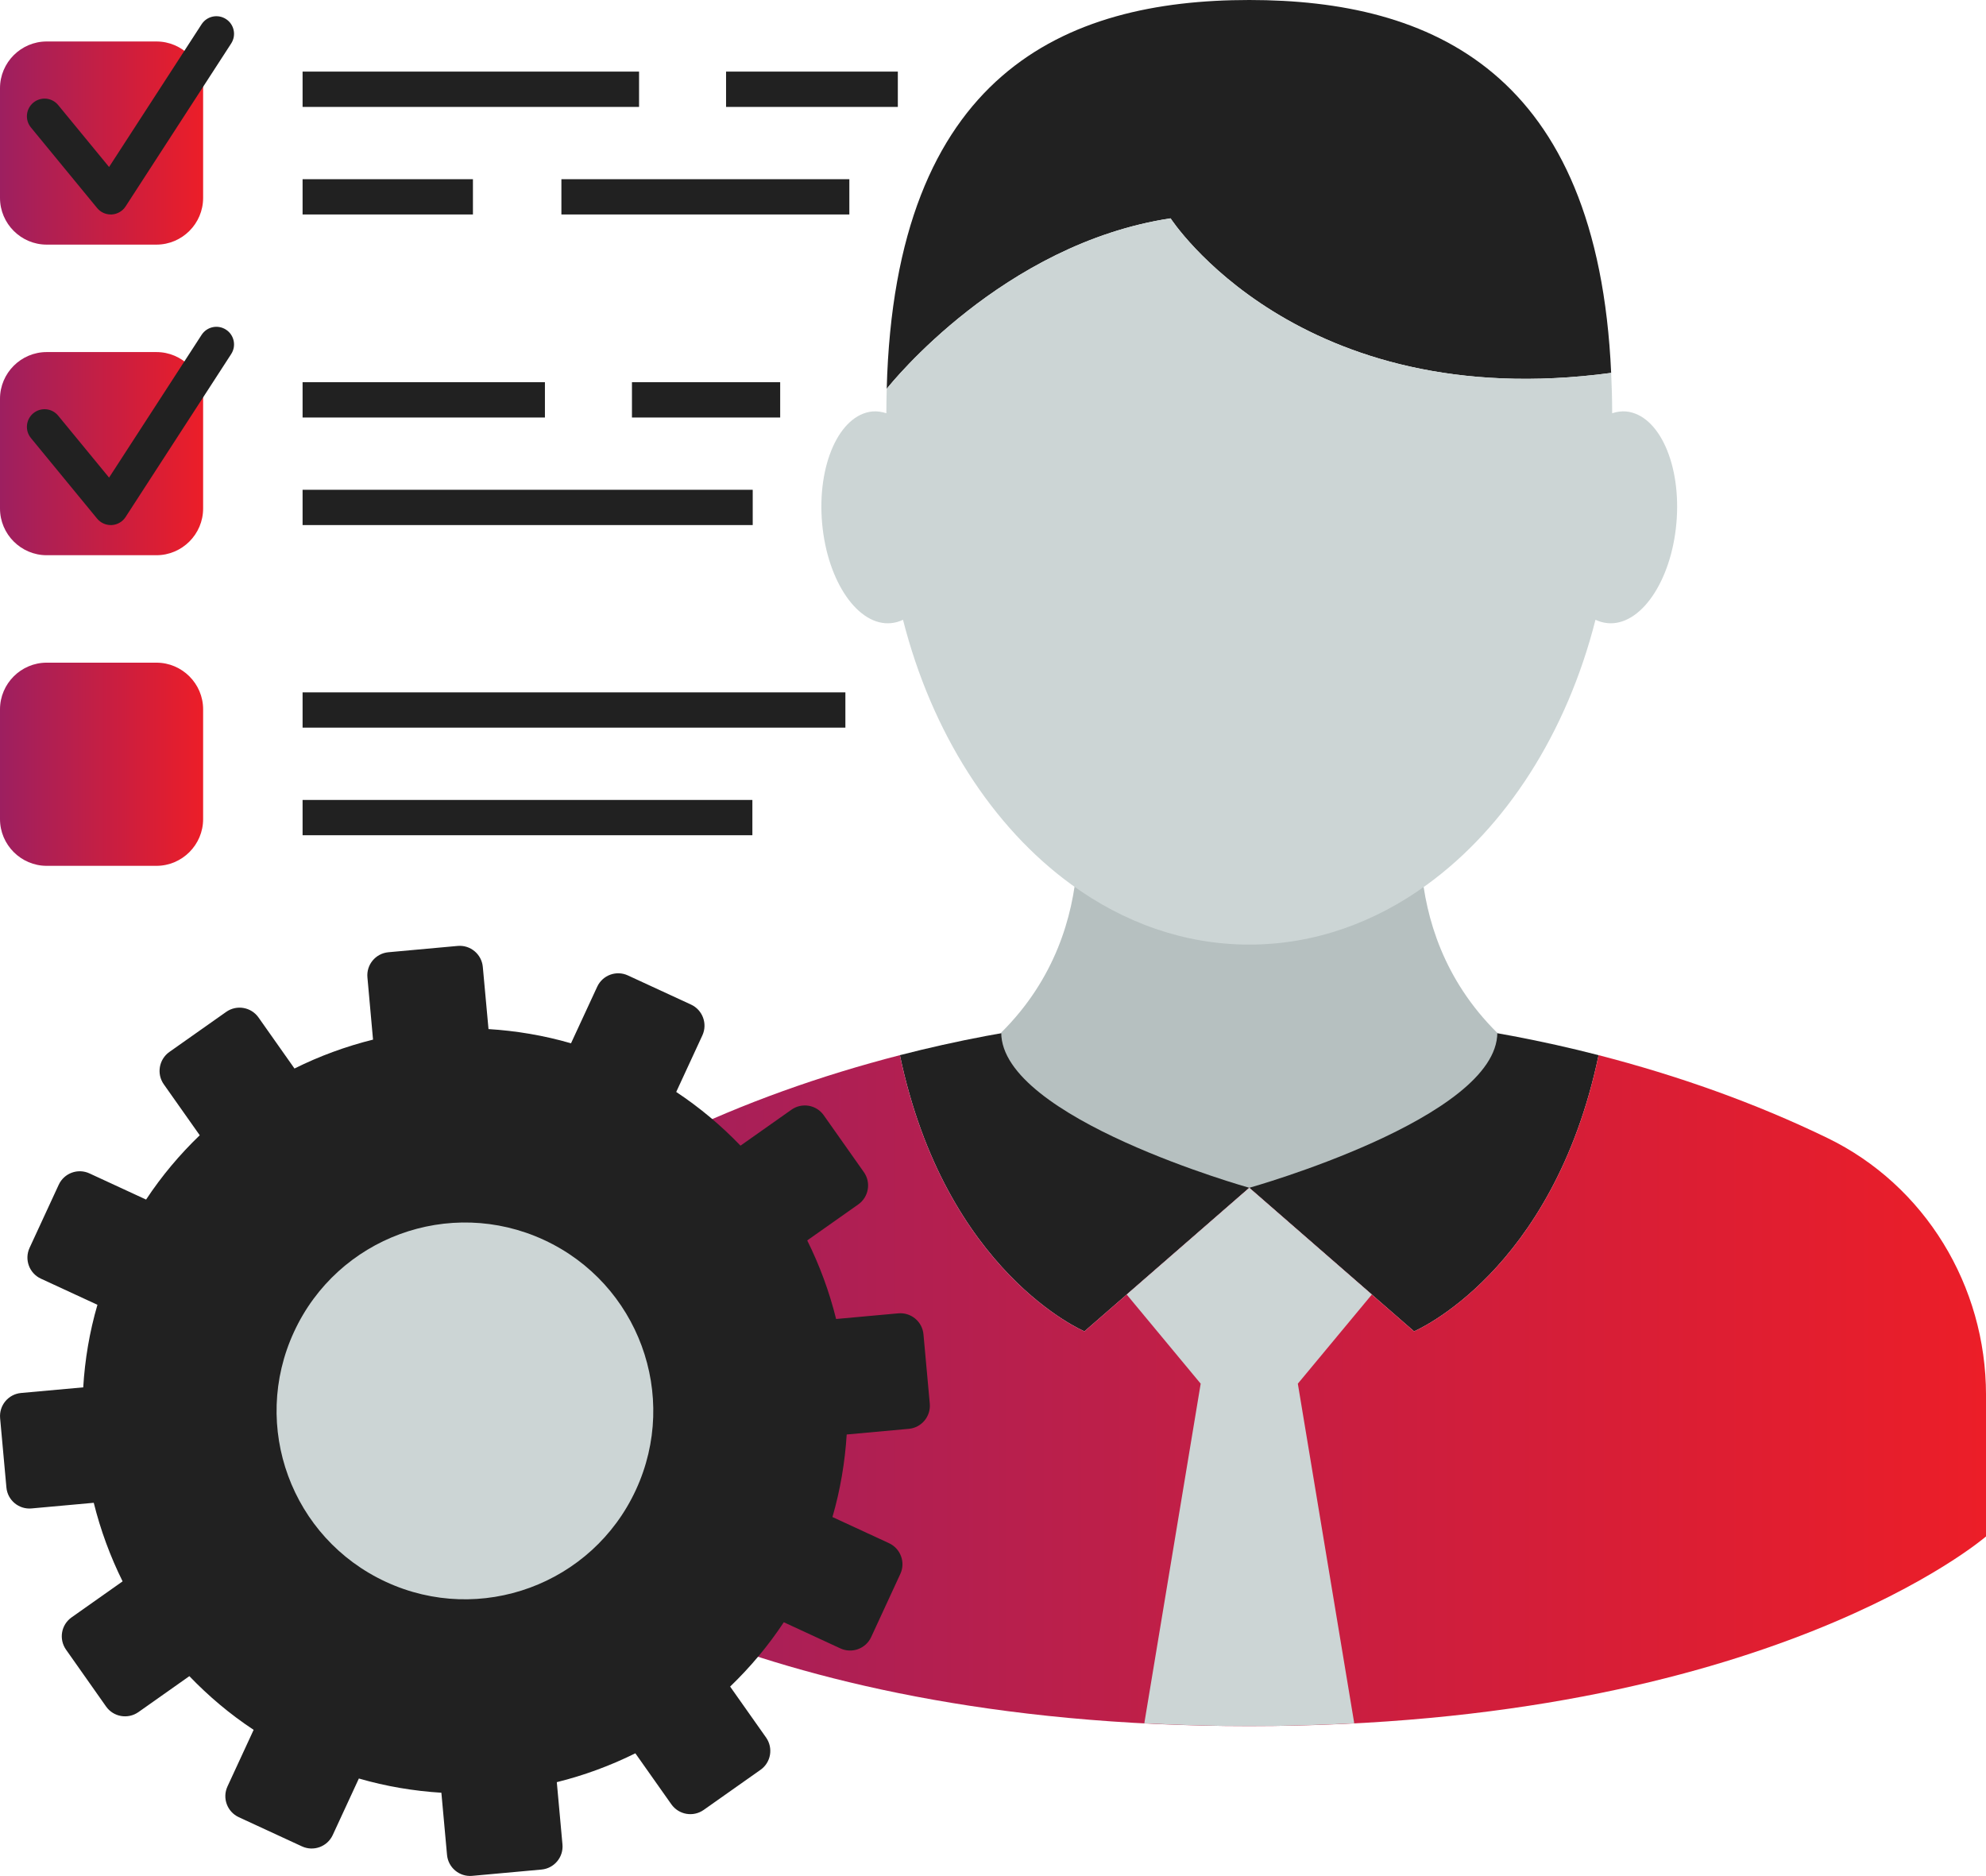
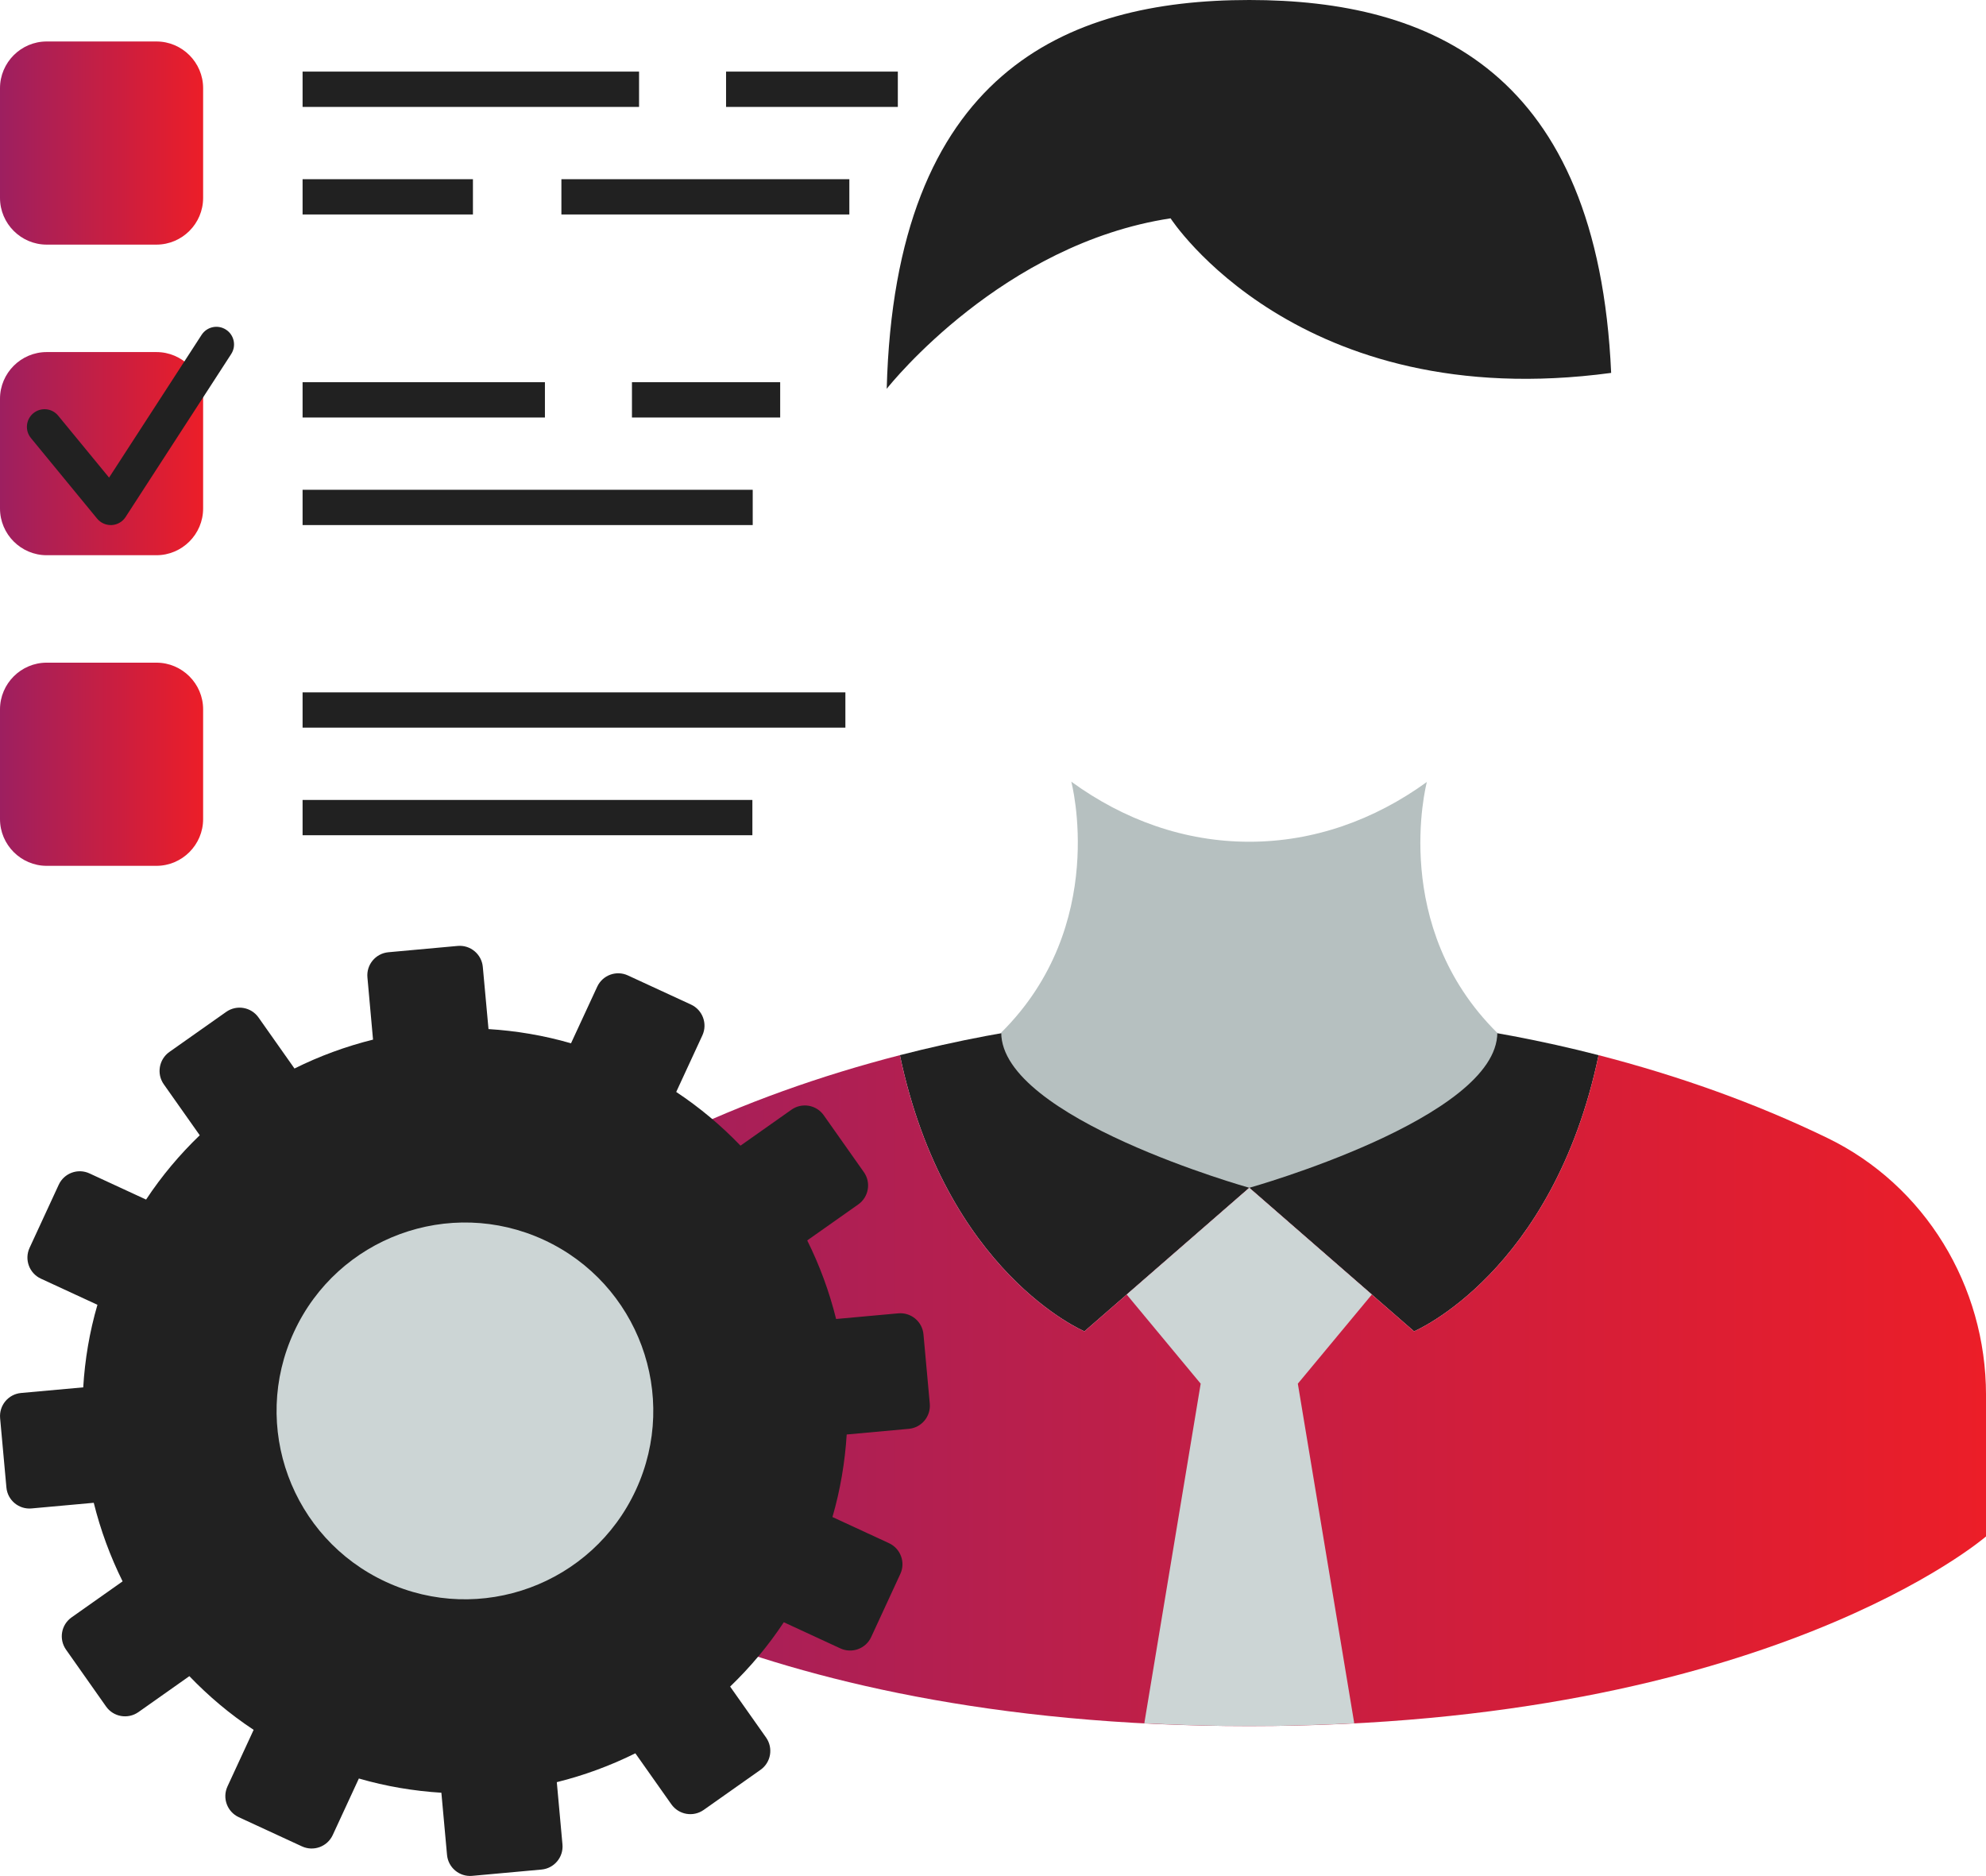
<svg xmlns="http://www.w3.org/2000/svg" version="1.1" id="layer_1" x="0px" y="0px" width="211.781px" height="200px" viewBox="0 0 211.781 200" enable-background="new 0 0 211.781 200" xml:space="preserve">
  <g>
    <path fill="#212121" d="M115.642,141.937l17.578-15.303l17.572,15.303c0,0,14.813-6.223,19.678-29.443   c-24.063-6.199-50.441-6.202-74.507,0C100.833,135.713,115.642,141.937,115.642,141.937z" />
    <linearGradient id="SVGID_1_" gradientUnits="userSpaceOnUse" x1="54.655" y1="148.259" x2="211.782" y2="148.259">
      <stop offset="0" style="stop-color:#9D1F60" />
      <stop offset="1" style="stop-color:#EC1E28" />
    </linearGradient>
    <path fill="url(#SVGID_1_)" d="M194.856,121.318c-7.693-3.727-15.9-6.637-24.387-8.824c-4.865,23.22-19.678,29.443-19.678,29.443   l-17.572-15.303l-17.578,15.303c0,0-14.809-6.223-19.679-29.443c-8.481,2.186-16.691,5.098-24.385,8.824   c-10.438,5.055-16.923,15.793-16.923,27.39v15.098c0,0,23.321,20.219,78.565,20.219c55.242,0,78.563-20.219,78.563-20.219v-15.098   C211.782,137.111,205.294,126.373,194.856,121.318z" />
    <g>
      <path fill="#B6C0C0" d="M159.634,110.085c-11.41-11.316-7.57-26.363-7.477-26.717c-5.604,4.057-12.063,6.373-18.939,6.373    c-6.896,0-13.371-2.325-18.98-6.407c0.006,0.025,4.066,15.307-7.47,26.751c0,9.14,26.453,16.548,26.453,16.548    s26.449-7.408,26.449-16.548H159.634z" />
      <polygon fill="#B6C0C0" points="114.229,83.332 114.237,83.334 114.235,83.332   " />
      <path fill="#B6C0C0" d="M152.163,83.332c0,0-0.006,0.032-0.006,0.037c0.006-0.009,0.014-0.014,0.02-0.018L152.163,83.332z" />
    </g>
    <path fill="#CCD5D5" d="M146.29,138.014l-13.07-11.38l-13.072,11.38l7.889,9.503l-6.012,36.207   c3.578,0.186,7.295,0.301,11.195,0.301c3.895,0,7.611-0.115,11.193-0.301l-6.016-36.207L146.29,138.014z" />
    <path fill="#212121" d="M124.827,23.277c0,0,13.545,20.979,46.982,16.479C170.372,7.606,152.597,0,133.218,0   c-19.717,0-37.774,7.867-38.661,41.451C95.007,40.884,106.948,25.995,124.827,23.277z" />
-     <path fill="#CCD5D5" d="M173.417,43.868c-0.51-0.05-1.008,0.037-1.5,0.187c0-1.484-0.043-2.905-0.107-4.299   c-33.438,4.5-46.982-16.479-46.982-16.479c-17.879,2.718-29.82,17.607-30.27,18.174c-0.02,0.854-0.041,1.713-0.041,2.604   c-0.488-0.15-0.988-0.237-1.498-0.187c-3.511,0.356-5.905,5.692-5.35,11.924c0.557,6.232,3.854,10.997,7.366,10.641   c0.437-0.045,0.861-0.164,1.259-0.356c3.062,12.05,9.533,22.099,17.94,28.216c5.609,4.084,12.086,6.414,18.984,6.414   c6.887,0,13.352-2.321,18.959-6.394c8.418-6.113,14.9-16.171,17.961-28.237c0.402,0.192,0.822,0.311,1.262,0.356   c3.514,0.356,6.809-4.409,7.365-10.641C179.321,49.56,176.927,44.224,173.417,43.868z" />
    <rect x="32.266" y="7.634" fill="#212121" width="35.881" height="3.765" />
    <rect x="59.866" y="19.105" fill="#212121" width="30.706" height="3.76" />
    <rect x="32.266" y="19.105" fill="#212121" width="18.166" height="3.76" />
    <rect x="67.39" y="40.748" fill="#212121" width="15.806" height="3.764" />
    <rect x="32.266" y="40.748" fill="#212121" width="25.843" height="3.764" />
    <rect x="32.266" y="52.217" fill="#212121" width="48.001" height="3.762" />
    <rect x="32.266" y="73.815" fill="#212121" width="57.883" height="3.76" />
    <rect x="32.266" y="85.285" fill="#212121" width="47.965" height="3.762" />
    <g>
      <linearGradient id="SVGID_2_" gradientUnits="userSpaceOnUse" x1="4.882813e-004" y1="15.251" x2="21.661" y2="15.251">
        <stop offset="0" style="stop-color:#9D1F60" />
        <stop offset="1" style="stop-color:#EC1E28" />
      </linearGradient>
      <path fill="url(#SVGID_2_)" d="M16.683,4.422H4.978C2.241,4.422,0,6.661,0,9.4v11.702c0,2.739,2.241,4.978,4.978,4.978h11.705    c2.739,0,4.978-2.238,4.978-4.978V9.4C21.661,6.661,19.422,4.422,16.683,4.422z" />
      <linearGradient id="SVGID_3_" gradientUnits="userSpaceOnUse" x1="4.882813e-004" y1="48.364" x2="21.661" y2="48.364">
        <stop offset="0" style="stop-color:#9D1F60" />
        <stop offset="1" style="stop-color:#EC1E28" />
      </linearGradient>
      <path fill="url(#SVGID_3_)" d="M16.683,37.535H4.978C2.241,37.535,0,39.774,0,42.511v11.705c0,2.737,2.241,4.978,4.978,4.978    h11.705c2.739,0,4.978-2.241,4.978-4.978V42.511C21.661,39.774,19.422,37.535,16.683,37.535z" />
      <linearGradient id="SVGID_4_" gradientUnits="userSpaceOnUse" x1="4.882813e-004" y1="81.479" x2="21.661" y2="81.479">
        <stop offset="0" style="stop-color:#9D1F60" />
        <stop offset="1" style="stop-color:#EC1E28" />
      </linearGradient>
      <path fill="url(#SVGID_4_)" d="M16.683,70.649H4.978C2.241,70.649,0,72.888,0,75.624v11.705c0,2.736,2.241,4.98,4.978,4.98h11.705    c2.739,0,4.978-2.244,4.978-4.98V75.624C21.661,72.888,19.422,70.649,16.683,70.649z" />
    </g>
-     <path fill="#212121" d="M11.813,22.866c-0.563,0-1.097-0.249-1.455-0.686l-7.059-8.589c-0.663-0.804-0.544-1.987,0.256-2.65   c0.804-0.658,1.985-0.548,2.649,0.26l5.428,6.602l9.866-15.218c0.566-0.868,1.727-1.119,2.602-0.553   c0.873,0.564,1.119,1.729,0.553,2.602L13.391,22.011c-0.327,0.502-0.873,0.818-1.473,0.854   C11.883,22.866,11.847,22.866,11.813,22.866z" />
    <path fill="#212121" d="M11.813,55.979c-0.563,0-1.097-0.251-1.455-0.685l-7.059-8.591c-0.663-0.802-0.544-1.988,0.256-2.648   c0.804-0.658,1.985-0.548,2.649,0.261l5.428,6.602l9.866-15.218c0.566-0.871,1.727-1.122,2.602-0.555   c0.873,0.566,1.119,1.729,0.553,2.602L13.391,55.123c-0.327,0.505-0.873,0.82-1.473,0.856   C11.883,55.979,11.847,55.979,11.813,55.979z" />
    <rect x="77.425" y="7.634" fill="#212121" width="18.317" height="3.765" />
    <g>
      <path fill="#212121" d="M98.476,142.259c-0.121-1.359-1.325-2.361-2.685-2.24l-6.631,0.603c-0.718-2.896-1.751-5.705-3.08-8.378    l5.442-3.836c1.114-0.787,1.386-2.327,0.599-3.443l-4.277-6.061c-0.782-1.115-2.327-1.384-3.441-0.598l-5.438,3.836    c-2.04-2.125-4.329-4.053-6.854-5.726l2.788-6.03c0.572-1.24,0.029-2.709-1.205-3.283l-6.733-3.108    c-1.239-0.575-2.705-0.034-3.277,1.204l-2.793,6.03c-2.909-0.843-5.859-1.334-8.798-1.516l-0.607-6.623    c-0.121-1.359-1.324-2.364-2.68-2.242l-7.388,0.673c-1.36,0.124-2.362,1.325-2.237,2.683l0.598,6.633    c-2.891,0.719-5.705,1.75-8.376,3.08l-3.835-5.439c-0.786-1.117-2.332-1.384-3.445-0.6l-6.063,4.275    c-1.109,0.787-1.381,2.328-0.597,3.443l3.837,5.438c-2.125,2.042-4.053,4.327-5.722,6.855l-6.036-2.789    c-1.239-0.574-2.706-0.031-3.279,1.207l-3.11,6.729c-0.572,1.242-0.034,2.711,1.205,3.284l6.032,2.787    c-0.848,2.91-1.339,5.861-1.515,8.802l-6.625,0.6c-1.364,0.123-2.362,1.328-2.238,2.688l0.671,7.383    c0.12,1.361,1.325,2.363,2.681,2.238l6.633-0.602c0.719,2.896,1.751,5.705,3.076,8.377l-5.438,3.838    c-1.118,0.789-1.381,2.328-0.593,3.445l4.271,6.063c0.783,1.111,2.323,1.379,3.446,0.594l5.434-3.834    c2.039,2.125,4.323,4.055,6.854,5.725l-2.789,6.031c-0.575,1.24-0.033,2.709,1.21,3.283l6.726,3.107    c1.242,0.576,2.71,0.035,3.285-1.203l2.789-6.031c2.908,0.844,5.859,1.334,8.799,1.518l0.602,6.623    c0.121,1.359,1.324,2.363,2.686,2.238l7.388-0.672c1.354-0.123,2.361-1.322,2.236-2.682l-0.603-6.635    c2.896-0.717,5.705-1.752,8.377-3.076l3.838,5.436c0.791,1.117,2.327,1.387,3.445,0.602l6.06-4.275    c1.117-0.783,1.381-2.328,0.597-3.443l-3.834-5.434c2.126-2.045,4.054-4.328,5.724-6.859l6.032,2.789    c1.242,0.572,2.71,0.031,3.282-1.205l3.11-6.732c0.576-1.236,0.029-2.709-1.204-3.281l-6.033-2.789    c0.845-2.91,1.334-5.861,1.52-8.799l6.625-0.604c1.356-0.123,2.358-1.326,2.233-2.688L98.476,142.259z" />
      <path fill="#CCD5D5" d="M67.808,158.847c-4.655,10.068-16.59,14.457-26.653,9.801c-10.072-4.652-14.461-16.588-9.801-26.654    c4.65-10.068,16.586-14.457,26.653-9.801C68.071,136.848,72.463,148.78,67.808,158.847z" />
    </g>
  </g>
</svg>